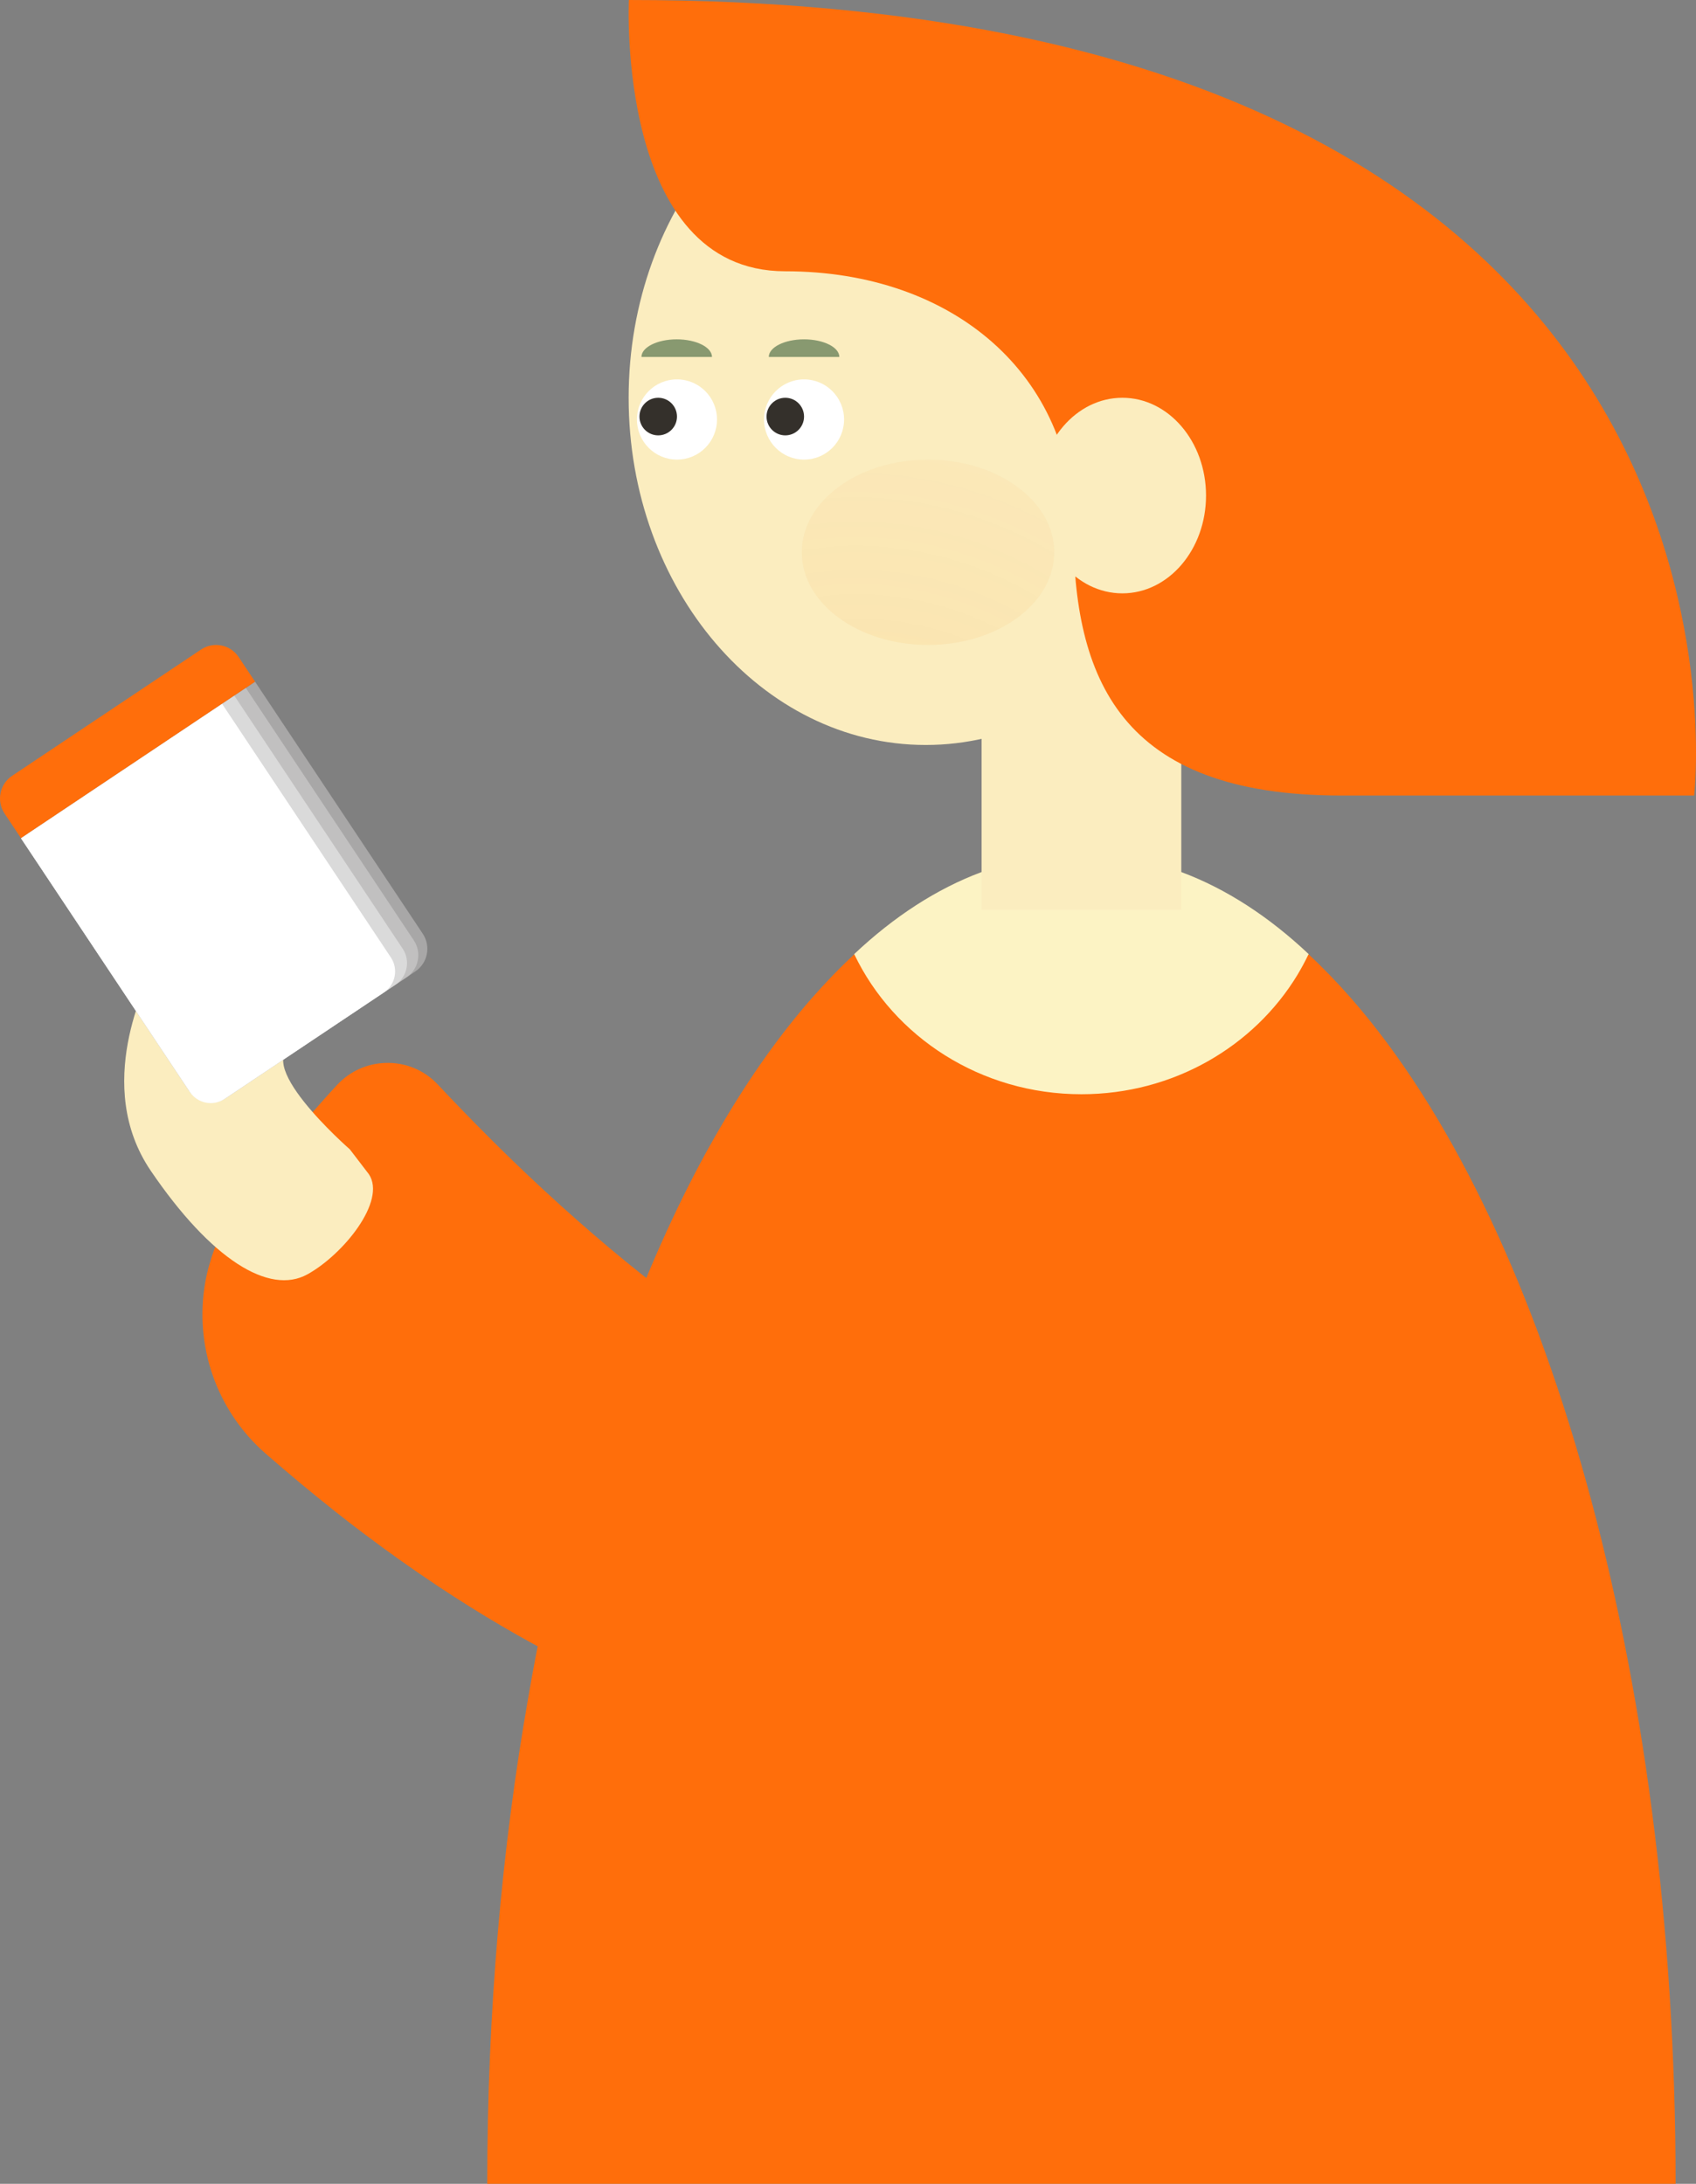
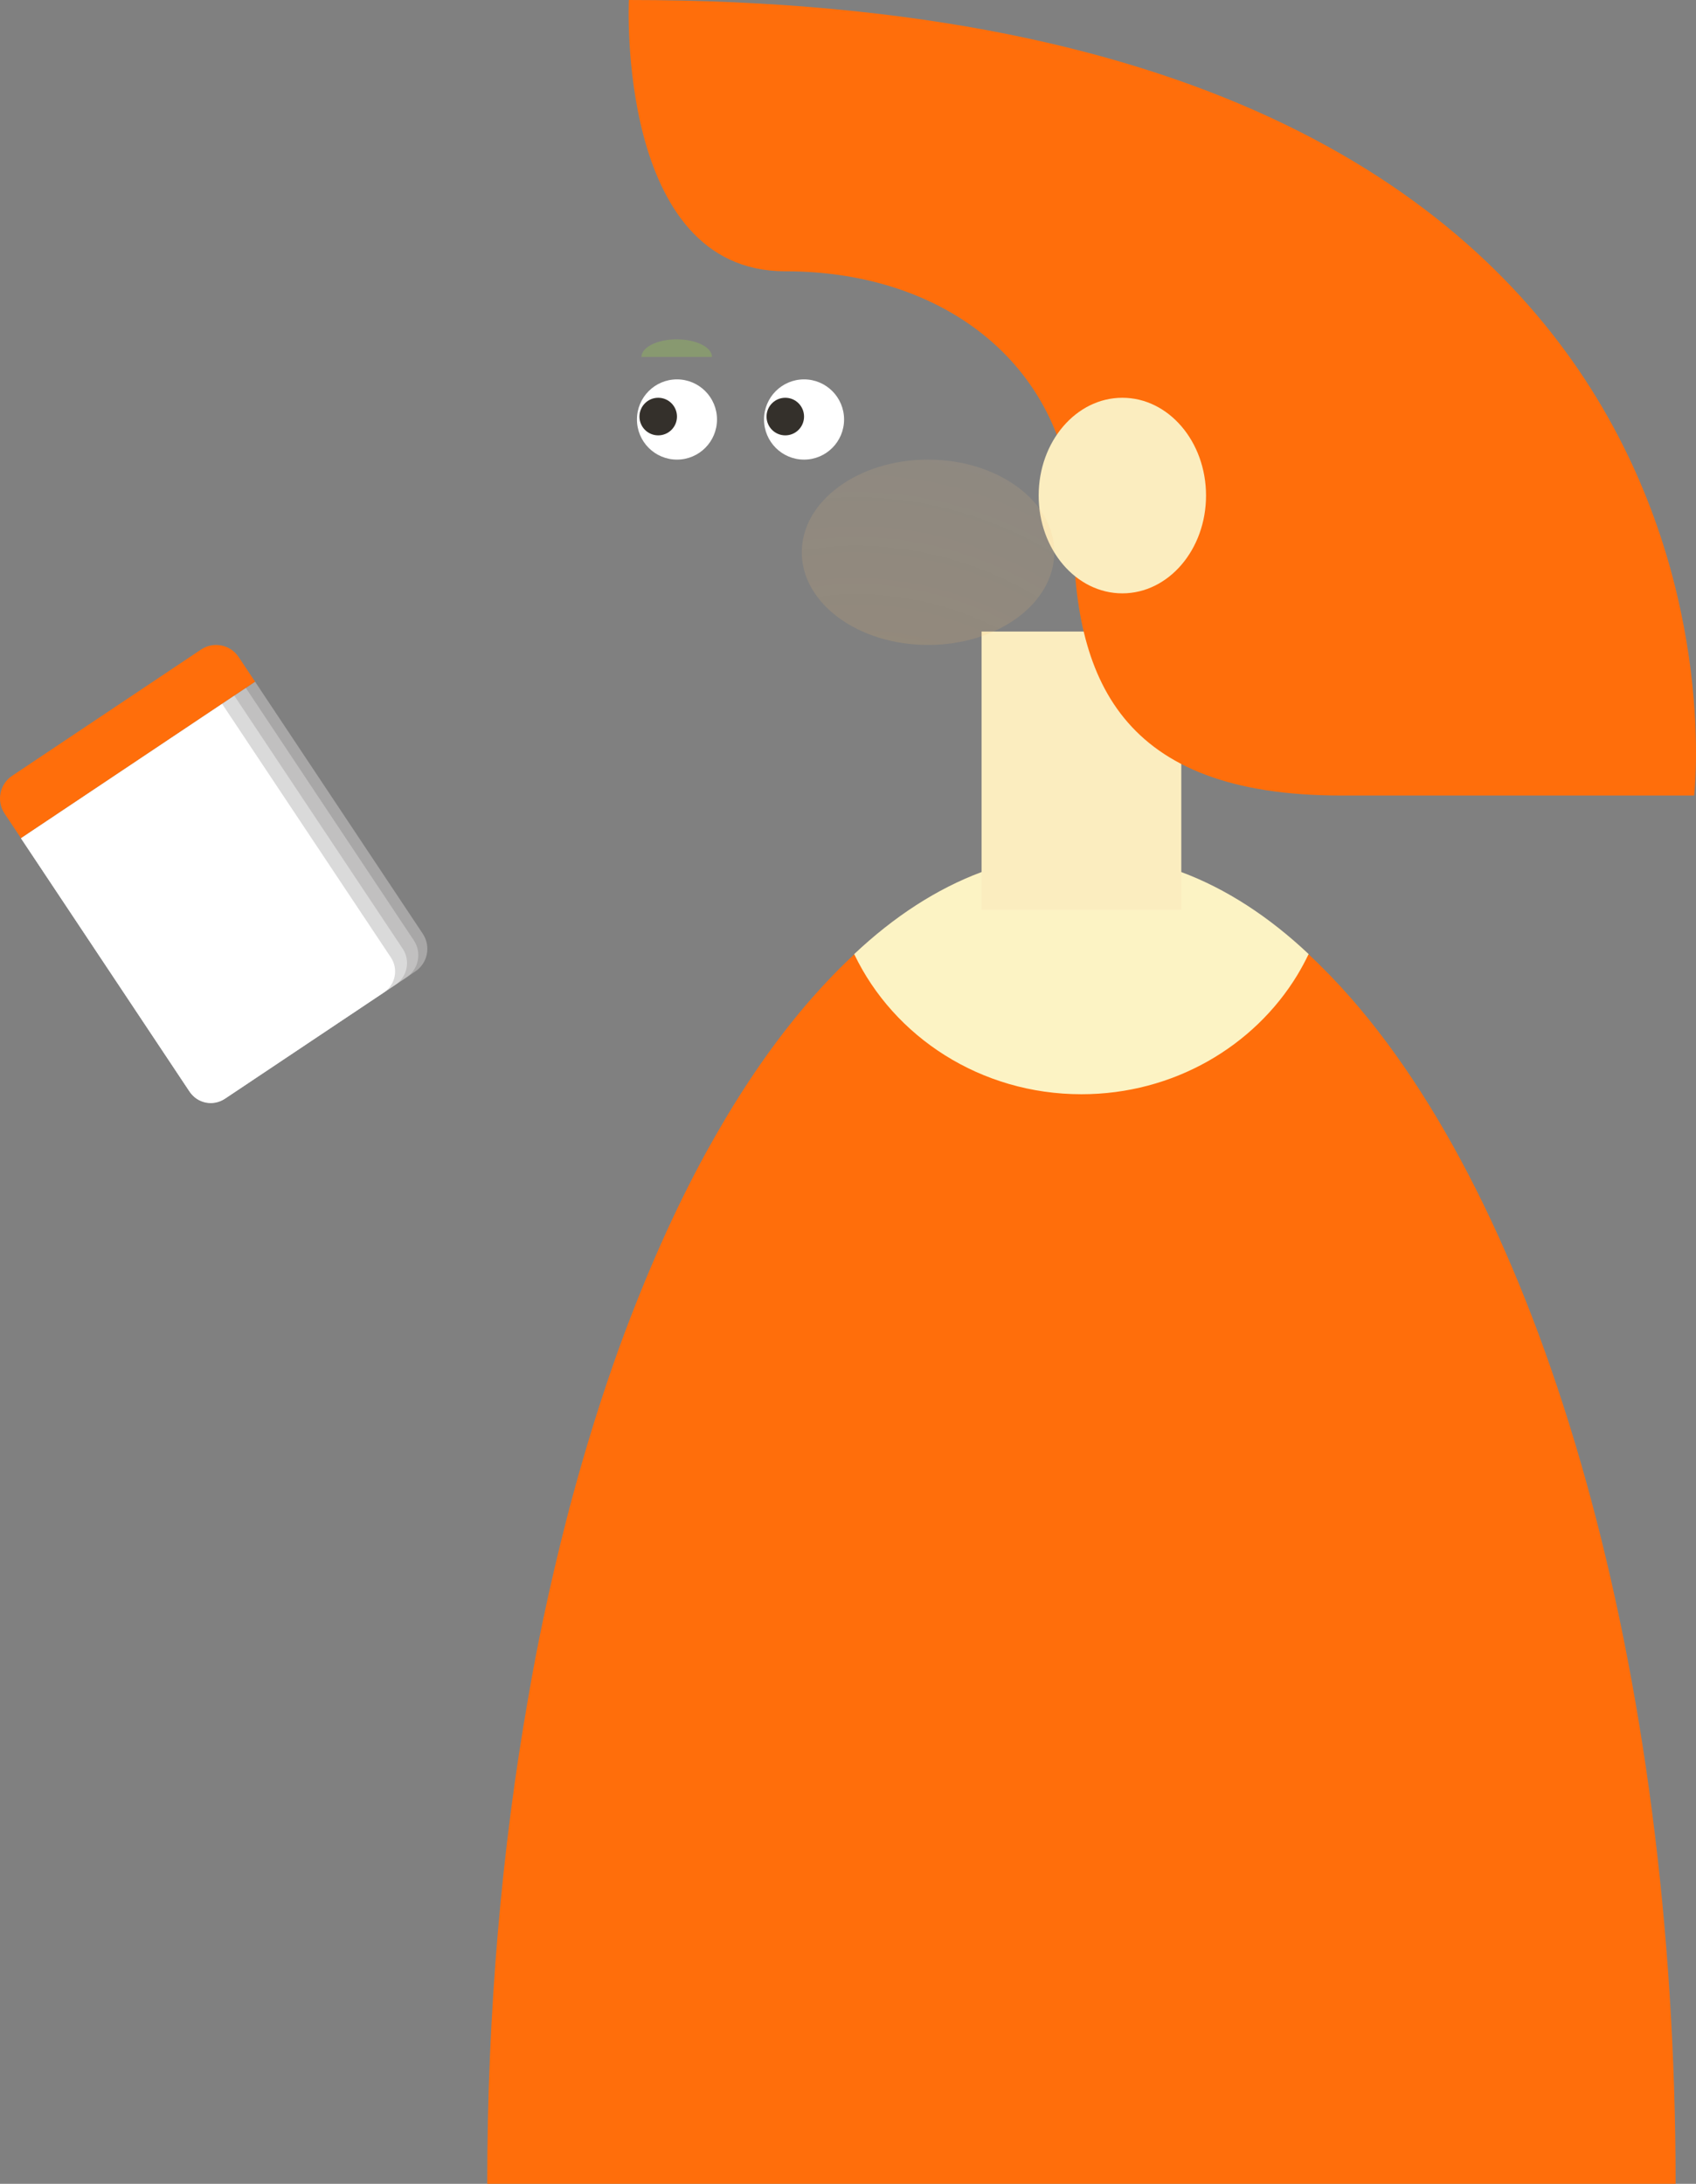
<svg xmlns="http://www.w3.org/2000/svg" width="240" height="309" viewBox="0 0 240 309" fill="none">
  <rect x="0" y="0" width="240" height="309" fill="#808080" stroke="none" />
-   <path d="M170.52 240.517C170.52 240.517 169.629 241.087 167.907 241.957C162.111 244.836 146.864 250.881 124.447 248.672C107.443 246.996 86.326 240.592 62.051 224.483C58.559 222.162 54.991 219.643 51.375 216.912C50.124 215.969 48.861 215.001 47.597 213.995C44.315 211.402 40.984 208.634 37.591 205.68C30.518 199.499 27.533 190.29 29.02 181.59C29.181 180.671 29.379 179.753 29.652 178.86C30.494 175.819 31.919 172.877 33.937 170.222C35.027 168.769 36.08 167.404 37.083 166.126C41.48 160.504 44.973 156.446 47.685 153.529C49.543 151.518 52.032 150.476 54.534 150.401C57.234 150.302 59.959 151.32 61.965 153.467C64.108 155.75 66.721 158.468 69.706 161.434C70.635 162.353 71.588 163.296 72.579 164.252C75.378 166.957 78.449 169.812 81.72 172.691C93.448 183.042 107.766 193.753 121.774 199.339C124.202 200.307 126.629 201.126 129.031 201.759C136.264 203.645 143.25 203.869 149.604 201.635C150.594 201.287 151.573 200.877 152.527 200.394C155.214 199.078 157.766 197.254 160.143 194.871C160.936 216.491 170.522 240.519 170.522 240.519L170.52 240.517Z" fill="#FF6E0B" />
-   <path d="M21.514 137.189C20.84 139.025 13.106 153.57 21.349 165.679C29.85 178.165 38.071 183.322 43.518 180.304C48.598 177.489 54.72 169.925 52.199 166.143L49.506 162.626C49.506 162.626 34.616 149.646 42.242 147.658L42.41 138.333L21.515 137.188L21.514 137.189Z" fill="#FBEDBF" />
  <path d="M237.115 309H68.949C68.949 284.711 71.005 261.489 74.757 240.18C75.402 236.395 76.119 232.683 76.888 229.022C77.903 224.231 78.993 219.552 80.169 214.997C80.454 213.856 80.751 212.726 81.061 211.609C83.055 204.249 85.259 197.225 87.662 190.572C89.544 185.422 91.526 180.506 93.607 175.84C95.588 171.397 97.669 167.189 99.837 163.206C100.642 161.754 101.447 160.339 102.264 158.949C106.19 152.272 110.389 146.365 114.822 141.301C116.804 139.041 118.823 136.944 120.891 135.033C126.601 129.733 132.62 125.811 138.887 123.441H138.899C141.847 122.324 144.844 121.542 147.879 121.133C148.312 121.071 148.746 121.021 149.179 120.984C149.502 120.947 149.836 120.922 150.158 120.897C150.331 120.872 150.517 120.86 150.691 120.86C150.703 120.86 150.728 120.848 150.74 120.86C151.074 120.835 151.408 120.823 151.743 120.81C152.177 120.798 152.598 120.786 153.031 120.786C153.464 120.786 153.886 120.798 154.319 120.81C154.851 120.823 155.384 120.848 155.905 120.898C156.227 120.923 156.562 120.948 156.883 120.985C157.317 121.022 157.751 121.084 158.184 121.134C161.218 121.543 164.215 122.325 167.163 123.442C173.43 125.812 179.462 129.734 185.171 135.022C187.24 136.945 189.259 139.042 191.24 141.302C218.475 172.454 237.114 235.85 237.114 309.002L237.115 309Z" fill="#FF6E0B" />
-   <path d="M131.002 105.41C154.222 105.41 173.046 83.415 173.046 56.282C173.046 29.15 154.222 7.154 131.002 7.154C107.783 7.154 88.959 29.15 88.959 56.282C88.959 83.415 107.783 105.41 131.002 105.41Z" fill="#FBEDBF" />
  <path d="M185.185 134.995C185.185 135.007 185.172 135.007 185.172 135.02C184.69 136.025 184.157 137.006 183.587 137.961C177.457 148.051 166.062 154.828 153.033 154.828C138.777 154.828 126.492 146.724 120.893 135.033C120.893 135.021 120.881 135.007 120.881 134.996C126.491 129.709 132.535 125.762 138.901 123.391C141.837 122.287 144.834 121.53 147.881 121.133C148.314 121.071 148.748 121.021 149.181 120.984C149.504 120.947 149.838 120.922 150.16 120.897C150.333 120.872 150.518 120.86 150.693 120.86C150.705 120.86 150.73 120.848 150.742 120.86C151.076 120.835 151.41 120.823 151.745 120.81C152.179 120.798 152.6 120.786 153.033 120.786C153.466 120.786 153.888 120.798 154.321 120.81C154.853 120.823 155.386 120.848 155.907 120.898C156.228 120.923 156.563 120.948 156.885 120.985C157.318 121.022 157.752 121.084 158.185 121.134C161.232 121.53 164.23 122.288 167.165 123.392C173.531 125.763 179.575 129.71 185.185 134.997L185.185 134.995Z" fill="#FCF3C4" />
  <path d="M167.164 89.359H138.901V128.728H167.164V89.359Z" fill="#FBEDBF" />
  <path d="M88.992 0C88.992 0 87.145 38.384 111.108 38.384C135.071 38.384 151.888 53.234 151.888 74.582C151.888 95.93 158.371 112.565 189.791 112.565H239.734C239.734 112.565 253.167 0 88.992 0Z" fill="#FF6E0B" />
  <path d="M158.823 83.956C165.362 83.956 170.664 77.761 170.664 70.119C170.664 62.477 165.362 56.282 158.823 56.282C152.283 56.282 146.982 62.477 146.982 70.119C146.982 77.761 152.283 83.956 158.823 83.956Z" fill="#FBEDBF" />
  <path d="M113.78 65.032C116.909 65.032 119.444 62.491 119.444 59.356C119.444 56.221 116.909 53.68 113.78 53.68C110.652 53.68 108.116 56.221 108.116 59.356C108.116 62.491 110.652 65.032 113.78 65.032Z" fill="white" />
  <path d="M111.126 61.602C112.592 61.602 113.78 60.411 113.78 58.942C113.78 57.473 112.592 56.282 111.126 56.282C109.66 56.282 108.472 57.473 108.472 58.942C108.472 60.411 109.66 61.602 111.126 61.602Z" fill="#34302B" />
  <path d="M100.754 50.511C100.754 49.133 98.519 48.015 95.763 48.015C93.006 48.015 90.771 49.133 90.771 50.511H100.754Z" fill="#889970" />
-   <path d="M118.773 50.511C118.773 49.133 116.538 48.015 113.781 48.015C111.024 48.015 108.79 49.133 108.79 50.511H118.773Z" fill="#889970" />
  <path d="M95.798 65.032C98.926 65.032 101.462 62.491 101.462 59.356C101.462 56.221 98.926 53.68 95.798 53.68C92.67 53.68 90.134 56.221 90.134 59.356C90.134 62.491 92.67 65.032 95.798 65.032Z" fill="white" />
  <path d="M93.144 61.602C94.61 61.602 95.798 60.411 95.798 58.942C95.798 57.473 94.61 56.282 93.144 56.282C91.678 56.282 90.489 57.473 90.489 58.942C90.489 60.411 91.678 61.602 93.144 61.602Z" fill="#34302B" />
  <path d="M131.324 91.258C141.191 91.258 149.19 85.387 149.19 78.145C149.19 70.903 141.191 65.032 131.324 65.032C121.457 65.032 113.459 70.903 113.459 78.145C113.459 85.387 121.457 91.258 131.324 91.258Z" fill="url(#paint0_radial_3067_2)" />
  <path d="M36.105 96.472L2.977 118.612L0.646 115.109C-0.529 113.343 -0.053 110.954 1.709 109.777L28.453 91.904C30.215 90.727 32.599 91.204 33.774 92.97L36.105 96.472Z" fill="#FF6E0B" />
  <path d="M2.976 118.613L36.104 96.474L59.829 132.124C61.004 133.889 60.528 136.279 58.766 137.456L32.022 155.329C30.26 156.506 27.876 156.029 26.701 154.263L2.976 118.613Z" fill="#A8A7A7" />
  <path d="M2.976 118.613L34.795 97.349L58.563 133.063C59.715 134.793 59.248 137.135 57.521 138.29L31.96 155.372C30.233 156.526 27.896 156.059 26.744 154.327L2.976 118.613Z" fill="#C1C0C0" />
  <path d="M2.976 118.613L33.162 98.441L56.984 134.237C58.105 135.922 57.651 138.203 55.969 139.327L31.878 155.426C30.197 156.55 27.92 156.094 26.799 154.409L2.976 118.613Z" fill="#DADADA" />
  <path d="M2.977 118.612L31.434 99.594L55.315 135.478C56.404 137.115 55.963 139.33 54.33 140.421L31.789 155.485C30.156 156.576 27.946 156.134 26.857 154.497L2.976 118.613L2.977 118.612Z" fill="white" />
  <defs>
    <radialGradient id="paint0_radial_3067_2" cx="0" cy="0" r="1" gradientUnits="userSpaceOnUse" gradientTransform="translate(121.282 154.501) rotate(180) scale(119.972 154.501)">
      <stop stop-color="#F4AA41" stop-opacity="0.2" />
      <stop offset="0.279" stop-color="#F4B151" stop-opacity="0.182" />
      <stop offset="0.575" stop-color="#F7C783" stop-opacity="0.13" />
      <stop offset="0.878" stop-color="#FCECD5" stop-opacity="0.044" />
      <stop offset="1" stop-color="white" stop-opacity="0" />
    </radialGradient>
  </defs>
</svg>